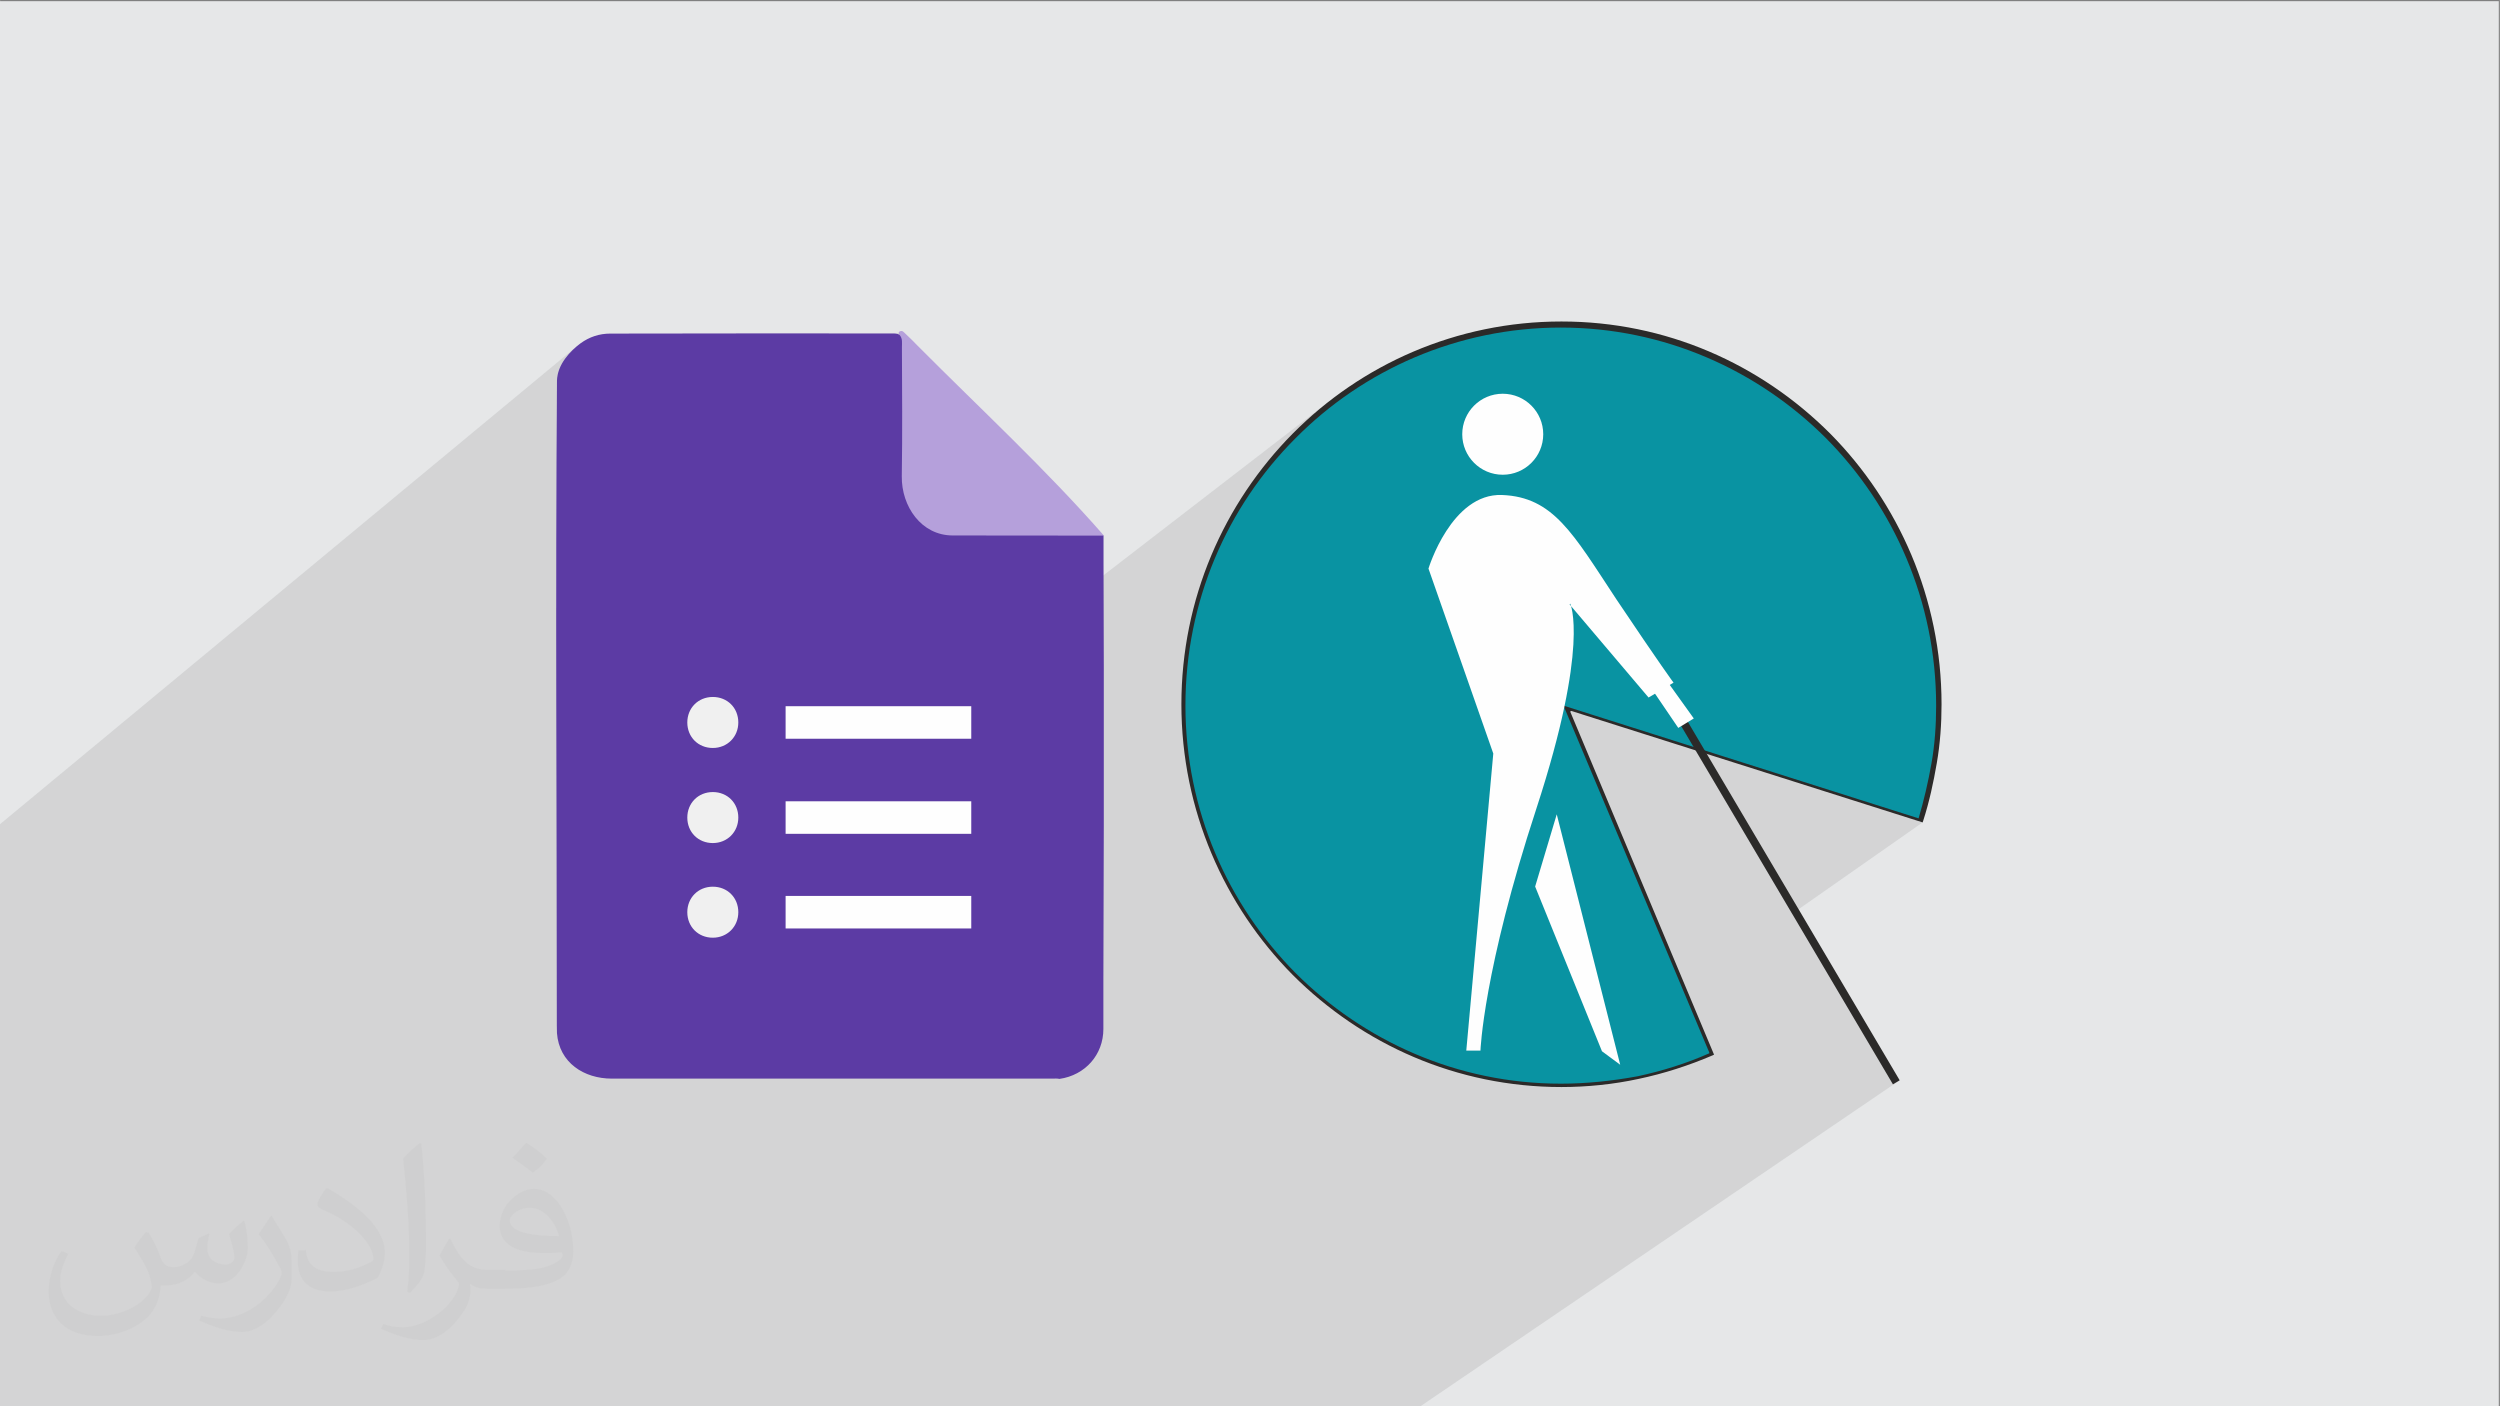
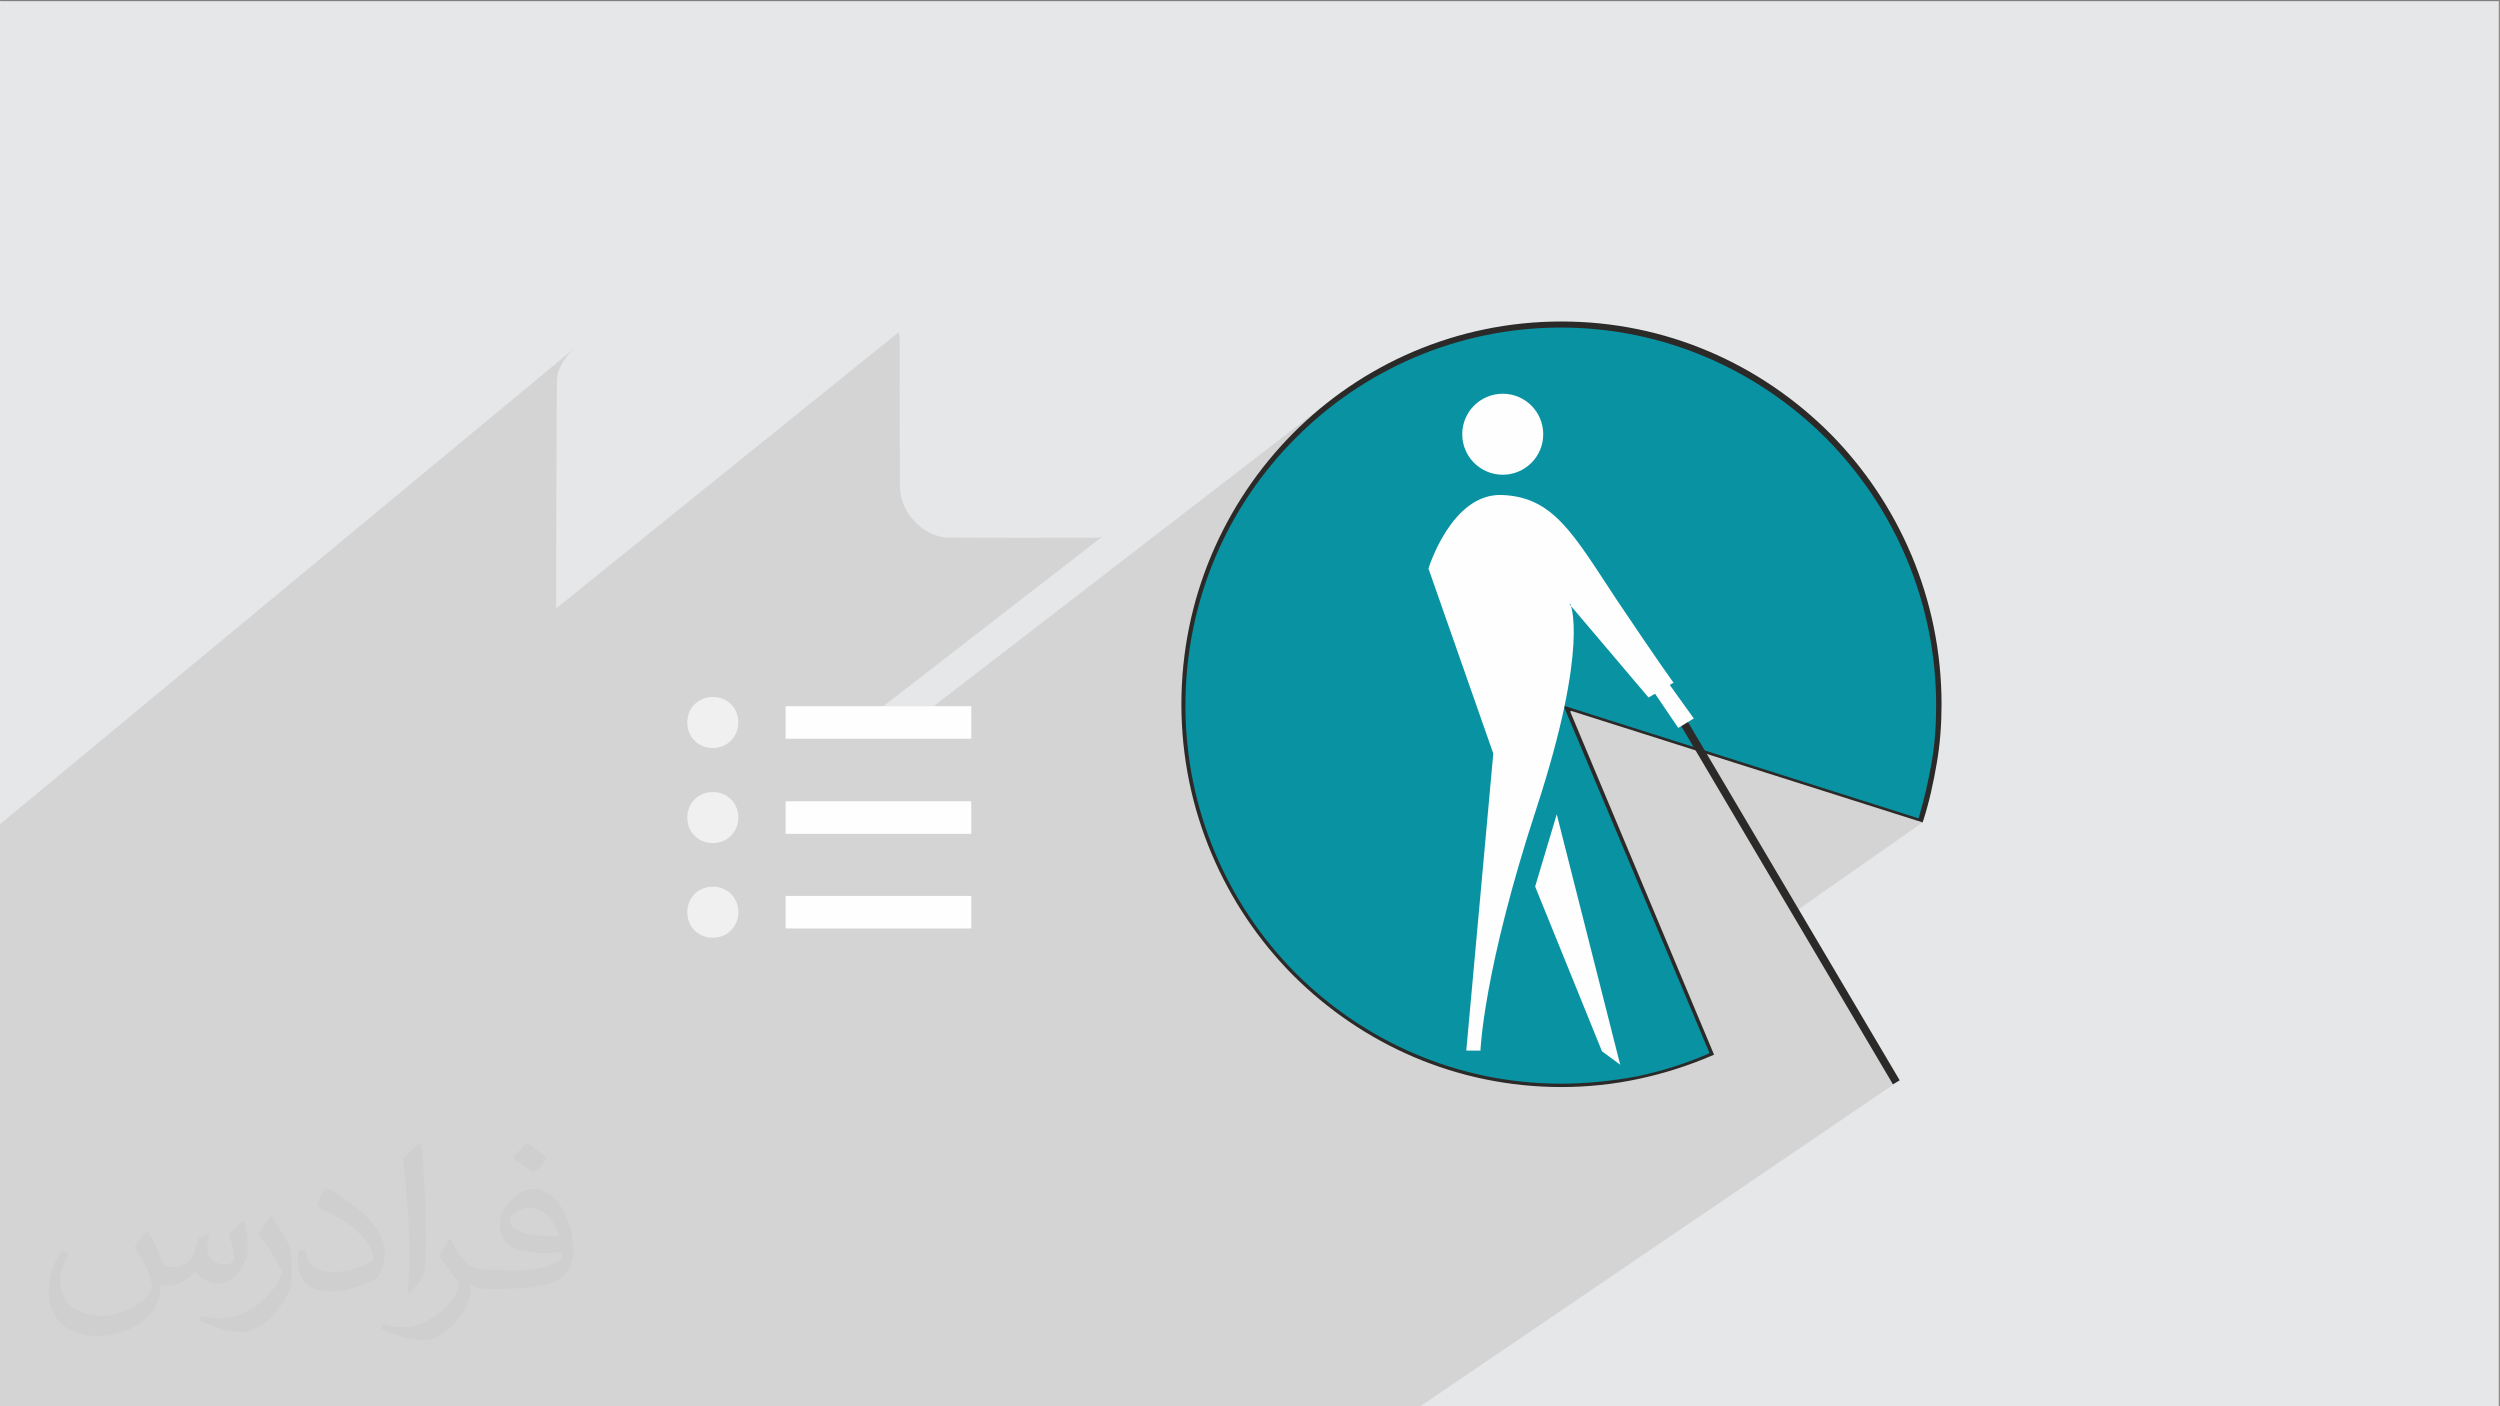
<svg xmlns="http://www.w3.org/2000/svg" xml:space="preserve" width="3.703in" height="2.083in" version="1.1" style="shape-rendering:geometricPrecision; text-rendering:geometricPrecision; image-rendering:optimizeQuality; fill-rule:evenodd; clip-rule:evenodd" viewBox="0 0 3703.33 2083.33">
  <rect x="0" y="0" width="3703.33" height="2083.33" fill="#808080" stroke="none" />
  <defs>
    <style type="text/css">
   
    .fil9 {fill:#FEFEFE}
    .fil3 {fill:#0993A2}
    .fil0 {fill:#E6E7E8}
    .fil5 {fill:#FEFEFE}
    .fil4 {fill:#2B2A29;fill-rule:nonzero}
    .fil7 {fill:#5C3BA4;fill-rule:nonzero}
    .fil6 {fill:#B5A0DB;fill-rule:nonzero}
    .fil8 {fill:#F0F0F0;fill-rule:nonzero}
    .fil2 {fill:#373435;fill-opacity:0.031}
    .fil1 {fill:#373435;fill-opacity:0.102}
   
  </style>
  </defs>
  <g id="Layer_x0020_1">
    <polygon class="fil0" points="-1.67,1.74 3701.66,1.74 3701.66,2084.93 -1.67,2084.93 " />
    <polygon class="fil1" points="-1.67,2060.65 -1.67,2059.35 -1.67,2053.95 -1.67,1996.6 -1.67,1986.87 -1.67,1956.41 -1.67,1945.2 -1.67,1927.8 -1.67,1901.31 -1.67,1864.76 -1.67,1854.85 -1.67,1802.83 -1.67,1776.06 -1.67,1572.66 -1.67,1566.78 -1.67,1247.66 -1.67,1222.25 854.19,513.13 851.26,515.67 848.32,518.4 845.4,521.33 842.54,524.43 839.77,527.72 837.13,531.17 834.65,534.79 832.37,538.56 830.33,542.48 828.57,546.55 827.12,550.75 826.02,555.07 825.3,559.52 824.99,564.09 824.78,593.8 824.59,623.53 824.42,653.28 824.28,683.04 824.17,712.82 824.07,742.61 823.99,772.42 823.93,802.24 823.89,832.06 823.86,861.9 823.85,891.75 823.85,901.2 1332.04,491.47 1331.72,492.24 1331.52,493.01 1331.45,493.75 1331.49,494.48 1331.65,495.21 1331.9,495.93 1332.24,496.64 1332.67,497.35 1332.67,504.25 1332.68,511.16 1332.68,518.06 1332.68,524.96 1332.69,531.86 1332.69,538.76 1332.7,545.66 1332.7,552.56 1332.71,559.46 1332.72,566.36 1332.73,573.26 1332.74,580.15 1332.75,587.05 1332.76,593.94 1332.77,600.84 1332.78,607.74 1332.79,614.63 1332.8,621.53 1332.81,628.43 1332.82,635.32 1332.83,642.22 1332.83,649.12 1332.85,656.02 1332.85,662.91 1332.86,669.81 1332.87,676.71 1332.87,683.61 1332.88,690.52 1332.88,697.42 1332.88,704.32 1332.89,711.22 1332.89,718.13 1332.96,721.42 1333.19,724.67 1333.56,727.89 1334.07,731.09 1334.7,734.27 1335.45,737.43 1336.32,740.59 1337.29,743.74 1339.34,749.04 1341.83,754.22 1344.71,759.24 1347.98,764.08 1351.59,768.71 1355.54,773.09 1359.77,777.19 1364.26,780.97 1369,784.42 1373.95,787.5 1379.09,790.17 1384.38,792.41 1389.8,794.19 1395.31,795.47 1400.91,796.22 1406.55,796.41 1413.26,796.45 1419.96,796.48 1426.68,796.52 1433.39,796.54 1440.09,796.57 1446.8,796.59 1453.51,796.61 1460.22,796.62 1466.93,796.63 1473.64,796.65 1480.35,796.66 1487.06,796.66 1493.77,796.67 1500.48,796.67 1507.19,796.67 1513.9,796.67 1520.61,796.67 1527.31,796.67 1534.03,796.67 1540.74,796.67 1547.44,796.66 1554.15,796.66 1560.86,796.65 1567.57,796.65 1574.28,796.64 1580.99,796.64 1587.7,796.63 1594.41,796.63 1601.12,796.63 1607.83,796.63 1614.54,796.62 1621.25,796.62 1623.07,796.63 1624.89,796.63 1626.7,796.56 1628.49,796.36 1630.24,795.99 1631.93,795.38 1633.56,794.49 1308.48,1046.2 1382.97,1046.2 1975.93,589.1 1965.24,597.37 1954.76,605.88 1944.5,614.63 1934.46,623.63 1924.64,632.85 1920.02,637.4 1977.48,593.12 1999.4,577.43 2022.08,562.78 2045.49,549.23 2069.6,536.8 2094.37,525.52 2119.76,515.44 2145.74,506.59 2172.28,499.01 2199.34,492.72 2226.89,487.77 2254.89,484.19 2283.3,482.02 2312.09,481.28 2340.88,482.02 2369.3,484.19 2397.29,487.77 2424.84,492.72 2451.9,499.01 2478.44,506.59 2504.42,515.44 2529.81,525.52 2554.58,536.8 2578.69,549.23 2602.1,562.78 2624.78,577.43 2646.7,593.12 2667.81,609.84 2688.09,627.53 2707.5,646.17 2726,665.73 2743.57,686.16 2760.16,707.43 2775.74,729.5 2790.27,752.34 2803.72,775.92 2816.06,800.2 2827.25,825.14 2837.25,850.71 2846.03,876.88 2853.56,903.6 2859.8,930.84 2864.71,958.57 2868.26,986.76 2870.41,1015.35 2871.14,1044.33 2871.11,1049.77 2871.04,1055.21 2870.91,1060.65 2870.72,1066.08 2870.48,1071.51 2870.19,1076.94 2869.85,1082.37 2869.45,1087.79 2869,1093.21 2868.5,1098.62 2867.95,1104.03 2867.35,1109.43 2866.69,1114.83 2865.97,1120.22 2865.21,1125.59 2864.39,1130.97 2863.52,1136.33 2862.6,1141.69 2861.62,1147.03 2860.59,1152.36 2859.51,1157.69 2858.38,1163 2857.19,1168.3 2855.95,1173.58 2854.66,1178.85 2853.31,1184.11 2851.92,1189.36 2850.47,1194.59 2848.96,1199.8 2847.41,1205 2845.8,1210.19 2844.14,1215.35 2842.44,1216.54 2848.14,1218.35 2654.78,1353.66 2804.13,1606.39 2814.13,1600.39 2216.51,2006.87 2207.98,2084.93 2216.51,2006.87 2101.74,2084.93 2100.61,2084.93 1784.71,2084.93 1784.18,2084.93 1779.07,2084.93 1775.24,2084.93 1773.86,2084.93 1727.04,2084.93 1720.54,2084.93 1672.14,2084.93 1633.99,2084.93 1626.14,2084.93 1609.77,2084.93 1602.04,2084.93 1596.18,2084.93 1445.05,2084.93 1402.18,2084.93 1094.66,2084.93 1088.89,2084.93 1087.72,2084.93 1049.35,2084.93 1030.73,2084.93 1030.59,2084.93 999.74,2084.93 992.39,2084.93 990.81,2084.93 918,2084.93 914,2084.93 913.08,2084.93 903.43,2084.93 902.85,2084.93 902.51,2084.93 892.87,2084.93 892.21,2084.93 767.17,2084.93 713.97,2084.93 491.32,2084.93 430.8,2084.93 427.38,2084.93 410.4,2084.93 402.46,2084.93 377.67,2084.93 369.71,2084.93 316.53,2084.93 265.08,2084.93 257.33,2084.93 233.11,2084.93 208.57,2084.93 172.17,2084.93 159.17,2084.93 144.73,2084.93 135.87,2084.93 102.72,2084.93 88.16,2084.93 86.81,2084.93 54.44,2084.93 54.05,2084.93 47.26,2084.93 42.76,2084.93 41.59,2084.93 41.52,2084.93 35.5,2084.93 1.52,2084.93 -1.67,2084.93 -1.67,2076.88 " />
    <path class="fil2" d="M220.02 1826.24c7,11 12,21 16,32 3,7 5,19 21,19 5,0 11,-1 17,-5 7,-3 11,-9 14,-17l6 -21 15 -7 1 1c-2,8 -3,16 -3,21 0,18 15,24 27,24 7,0 13,-4 13,-10 0,-8 -4,-23 -8,-35 7,-7 14,-14 22,-20l1 1c4,15 5,30 5,40 0,10 -4,20 -8,27 -7,14 -20,25 -36,25 -12,0 -25,-6 -34,-17l-1 0c-8,11 -22,20 -43,20l-7 0c-1,14 -4,24 -9,33 -13,25 -50,42 -84.01,42 -49,0 -73.01,-28 -73.01,-66 0,-23 8,-45 19,-60l10 4c-7,14 -12,27 -12,40 0,35 28,52 61,52 30,0 68.01,-19 75.01,-42 -3,-25 -12,-36 -26,-59 4,-7 10,-15 17,-23l1 0 0 0 0 0 0 0 0 0 0 0 0 0 0 0 3 1 0.02 -0.01zm560.05 -133.01c10,6 20,14 30,23 -5,8 -12,15 -21,21 -10,-8 -20,-15 -30,-22 7,-8 14,-15 20,-22l0 0 0 0 0 0 0 0 0 0 0 0 0 0 1 0 0 -0zm5 96.01c-17,0 -30,11 -30,19 0,17 33,23 73.01,23 -5,-20 -22,-42 -43,-42l0 0 0 0 0 0 0 0 0 0 0 0zm-37 93.01c21,0 40,-1 55,-4 16,-4 30,-12 30,-18 0,-2 0,-3 -1,-5 -9,1 -19,1 -28,1 -29,0 -51,-7 -60,-23 -2,-5 -4,-10 -4,-16 0,-16 7,-32 19,-42 10,-9 21,-14 32,-14 20,0 37,16 48,42 6,14 10,30 10,51 0,14 -4,25 -12,34 -16,15 -45,21 -90.01,21l-20 0 0 0 -5 0c-11,0 -19,-2 -25,-7l-1 0c0,3 1,5 1,7 0,10 -3,23 -10,33 -20,30 -41,43 -60,43 -19,0 -42,-7 -63,-17l4 -7c7,3 16,5 29,5 34,0 78.01,-33 83.01,-64 -1,-3 -4,-6 -7,-10 -10,-12 -16,-22 -22,-32 5,-10 10,-18 14,-25l2 0c14,29 27,46 56,46l5 0 0 0 21 0 0 0 0 0 -1 1 -0 -0zm-145.01 31c2,-14 3,-29 3,-43l0 -21c0,-39 -5,-96.01 -9,-133.01 7,-8 17,-17 25,-23l2 1c5,47 7,101.01 7,151.01 0,13 -1,26 -2,35 -1,12 -8,21 -22,35l-3 -1 0 0 0 0 0 0 0 0 0 0 0 0 0 0 -1 -1 -0 0zm-150.02 -62.01c1,18 10,33 41,33 20,0 36,-5 54,-14 3,-1 5,-3 5,-5 0,-12 -9,-27 -24,-41 -14,-13 -33,-25 -51,-32 -6,-3 -8,-5 -8,-8 0,-5 7,-16 13,-24l2 0c20,11 43,27 60,44 15,16 25,33 25,51 0,13 -4,26 -11,38 -22,11 -46,20 -70.01,20 -29,0 -48,-14 -48,-45 0,-3 0,-9 1,-16l10 0 0 0 0 0 0 0 0 0 0 0 0 0 0 0 1 -1 0 0zm-52 -52l18 29c7,11 13,22 13,41l0 24c0,19 -12,39 -32,60 -15,14 -29,20 -41,20 -19,0 -40,-6 -64,-17l3 -7c8,2 17,4 28,4 35,0 71.01,-26 88.01,-58 2,-4 3,-7 3,-9 0,-4 -2,-8 -4,-11 -9,-17 -19,-33 -30,-47 6,-9 12,-18 18,-27l1 0 0 0 0 0 0 0 0 0 0 0 0 0 -1 -2 0 -0z" />
    <g id="_1622430778384">
      <path class="fil3" d="M2322.09 1049.33l214.02 511.05c-70.01,31 -146.01,47 -224.02,47 -309.03,0 -559.05,-252.02 -559.05,-563.05 0,-311.03 250.02,-563.05 559.05,-563.05 309.03,0 559.05,252.02 559.05,563.05 0,58 -9,116.01 -27,171.02l-523.05 -166.02 0 0 1 0z" />
      <path class="fil4" d="M2326.09 1054.33l213.02 508.05 -2 1c-35,15 -72.01,27 -110.01,35 -37,8 -76.01,12 -114.01,12 -155.02,0 -295.03,-63 -398.04,-166.02 -101.01,-102.01 -165.02,-244.02 -165.02,-401.04 0,-156.02 63,-298.03 165.02,-401.04 101.01,-102.01 242.02,-166.02 398.04,-166.02 155.02,0 295.03,63 398.04,166.02 101.01,102.01 165.02,244.02 165.02,401.04 0,29 -2,58 -7,87.01 -5,29 -11,57 -20,85.01l-1 3 -520.05 -165.02 -1 0 -1 1zm206.02 505.05l-216.02 -514.05 526.05 167.02c8,-27 14,-53 19,-81.01 5,-28 7,-57 7,-86.01 0,-155.02 -63,-295.03 -163.02,-396.04 -101.01,-101.01 -240.02,-164.02 -393.04,-164.02 -153.01,0 -293.03,63 -393.04,164.02 -101.01,101.01 -163.02,241.02 -163.02,396.04 0,155.02 63,295.03 163.02,396.04 101.01,101.01 240.02,164.02 393.04,164.02 38,0 76.01,-4 114.01,-11 37,-8 72.01,-19 106.01,-34l0 -1 0 0z" />
      <circle class="fil5" cx="2226.08" cy="643.3" r="60" />
      <path class="fil5" d="M2326.09 894.32c0,0 29,61 -50,303.03 -79.01,241.02 -83.01,359.03 -83.01,359.03l-21 0 40 -440.04 -96.01 -274.02c0,0 34,-112.01 109.01,-109.01 76.01,3 105.01,57 169.02,154.01 65,97.01 85.01,124.01 85.01,124.01l-37 22 -117.01 -138.01 1 -1z" />
      <polygon class="fil5" points="2274.09,1313.36 2306.09,1206.35 2400.1,1577.38 2373.09,1557.38 " />
      <polygon class="fil4" points="2804.13,1606.39 2489.11,1073.34 2499.11,1067.34 2814.13,1600.39 " />
      <polygon class="fil5" points="2471.1,1011.33 2509.11,1064.33 2486.11,1078.34 2450.1,1025.33 " />
      <g>
-         <path class="fil6" d="M1337.29 743.74c-2.73,-8.4 -4.41,-16.79 -4.41,-25.61 0,-73.67 -0.21,-147.12 -0.21,-220.78 -1.26,-1.89 -1.68,-3.78 -0.63,-5.88 4.62,-3.15 6.93,1.05 9.65,3.36 6.3,5.67 11.96,11.75 17.84,17.63 92.17,92.62 189.99,183.02 275.56,280.81 -3.98,3.78 -9.02,3.36 -13.85,3.36 -71.57,0 -143.13,0.21 -214.7,-0.21 -30.14,0.51 -59.52,-24.13 -69.26,-52.68z" />
-         <path class="fil7" d="M1635.1 992.64c0,-52.46 -0.21,-104.93 -0.42,-157.4 0,-13.85 0,-27.91 0,-41.77 -74.51,0 -148.8,-0.21 -223.31,-0.21 -46.78,0 -76.16,-43.28 -75.56,-87.72 1.05,-63.8 0.42,-127.61 0.21,-191.41 0,-6.09 1.26,-12.59 -3.57,-18.05 -3.15,-2.1 -6.51,-2.1 -10.07,-2.1 -139.57,0 -278.92,-0.21 -418.48,0.21 -15.95,0 -30.85,4.83 -44.07,14.48 -14.52,10.74 -34.42,30.78 -34.84,55.41 -2.44,316.84 -0.21,636.88 -0.21,954.92 0,3.78 0,7.76 0.21,11.54 3.33,43.97 40.17,67.37 81.22,67.37 217.64,0 435.07,0 652.7,0 3.57,0 6.93,-0.42 10.49,0.42 38.2,-5.46 65.06,-35.89 65.06,-73.87 0,-23.09 0,-46.17 0,-69.26 0.63,-154.05 0.84,-308.3 0.63,-462.56z" />
        <path class="fil8" d="M1055.85 1108.07c-21.61,0 -37.78,-16.16 -37.78,-37.78 0,-21.41 16.16,-37.78 37.78,-37.78 21.62,0 37.78,16.16 37.78,37.78 0,21.41 -16.37,37.78 -37.78,37.78z" />
        <rect class="fil9" x="1163.7" y="1046.2" width="275.04" height="48.2" />
        <path class="fil8" d="M1055.85 1248.94c-21.61,0 -37.78,-16.16 -37.78,-37.78 0,-21.41 16.16,-37.78 37.78,-37.78 21.62,0 37.78,16.16 37.78,37.78 0,21.41 -16.37,37.78 -37.78,37.78z" />
        <rect class="fil9" x="1163.7" y="1187.06" width="275.04" height="48.2" />
        <path class="fil8" d="M1055.85 1389.14c-21.61,0 -37.78,-16.16 -37.78,-37.78 0,-21.41 16.16,-37.78 37.78,-37.78 21.62,0 37.78,16.16 37.78,37.78 0,21.41 -16.37,37.78 -37.78,37.78z" />
        <rect class="fil9" x="1163.7" y="1327.26" width="275.04" height="48.2" />
      </g>
    </g>
  </g>
</svg>